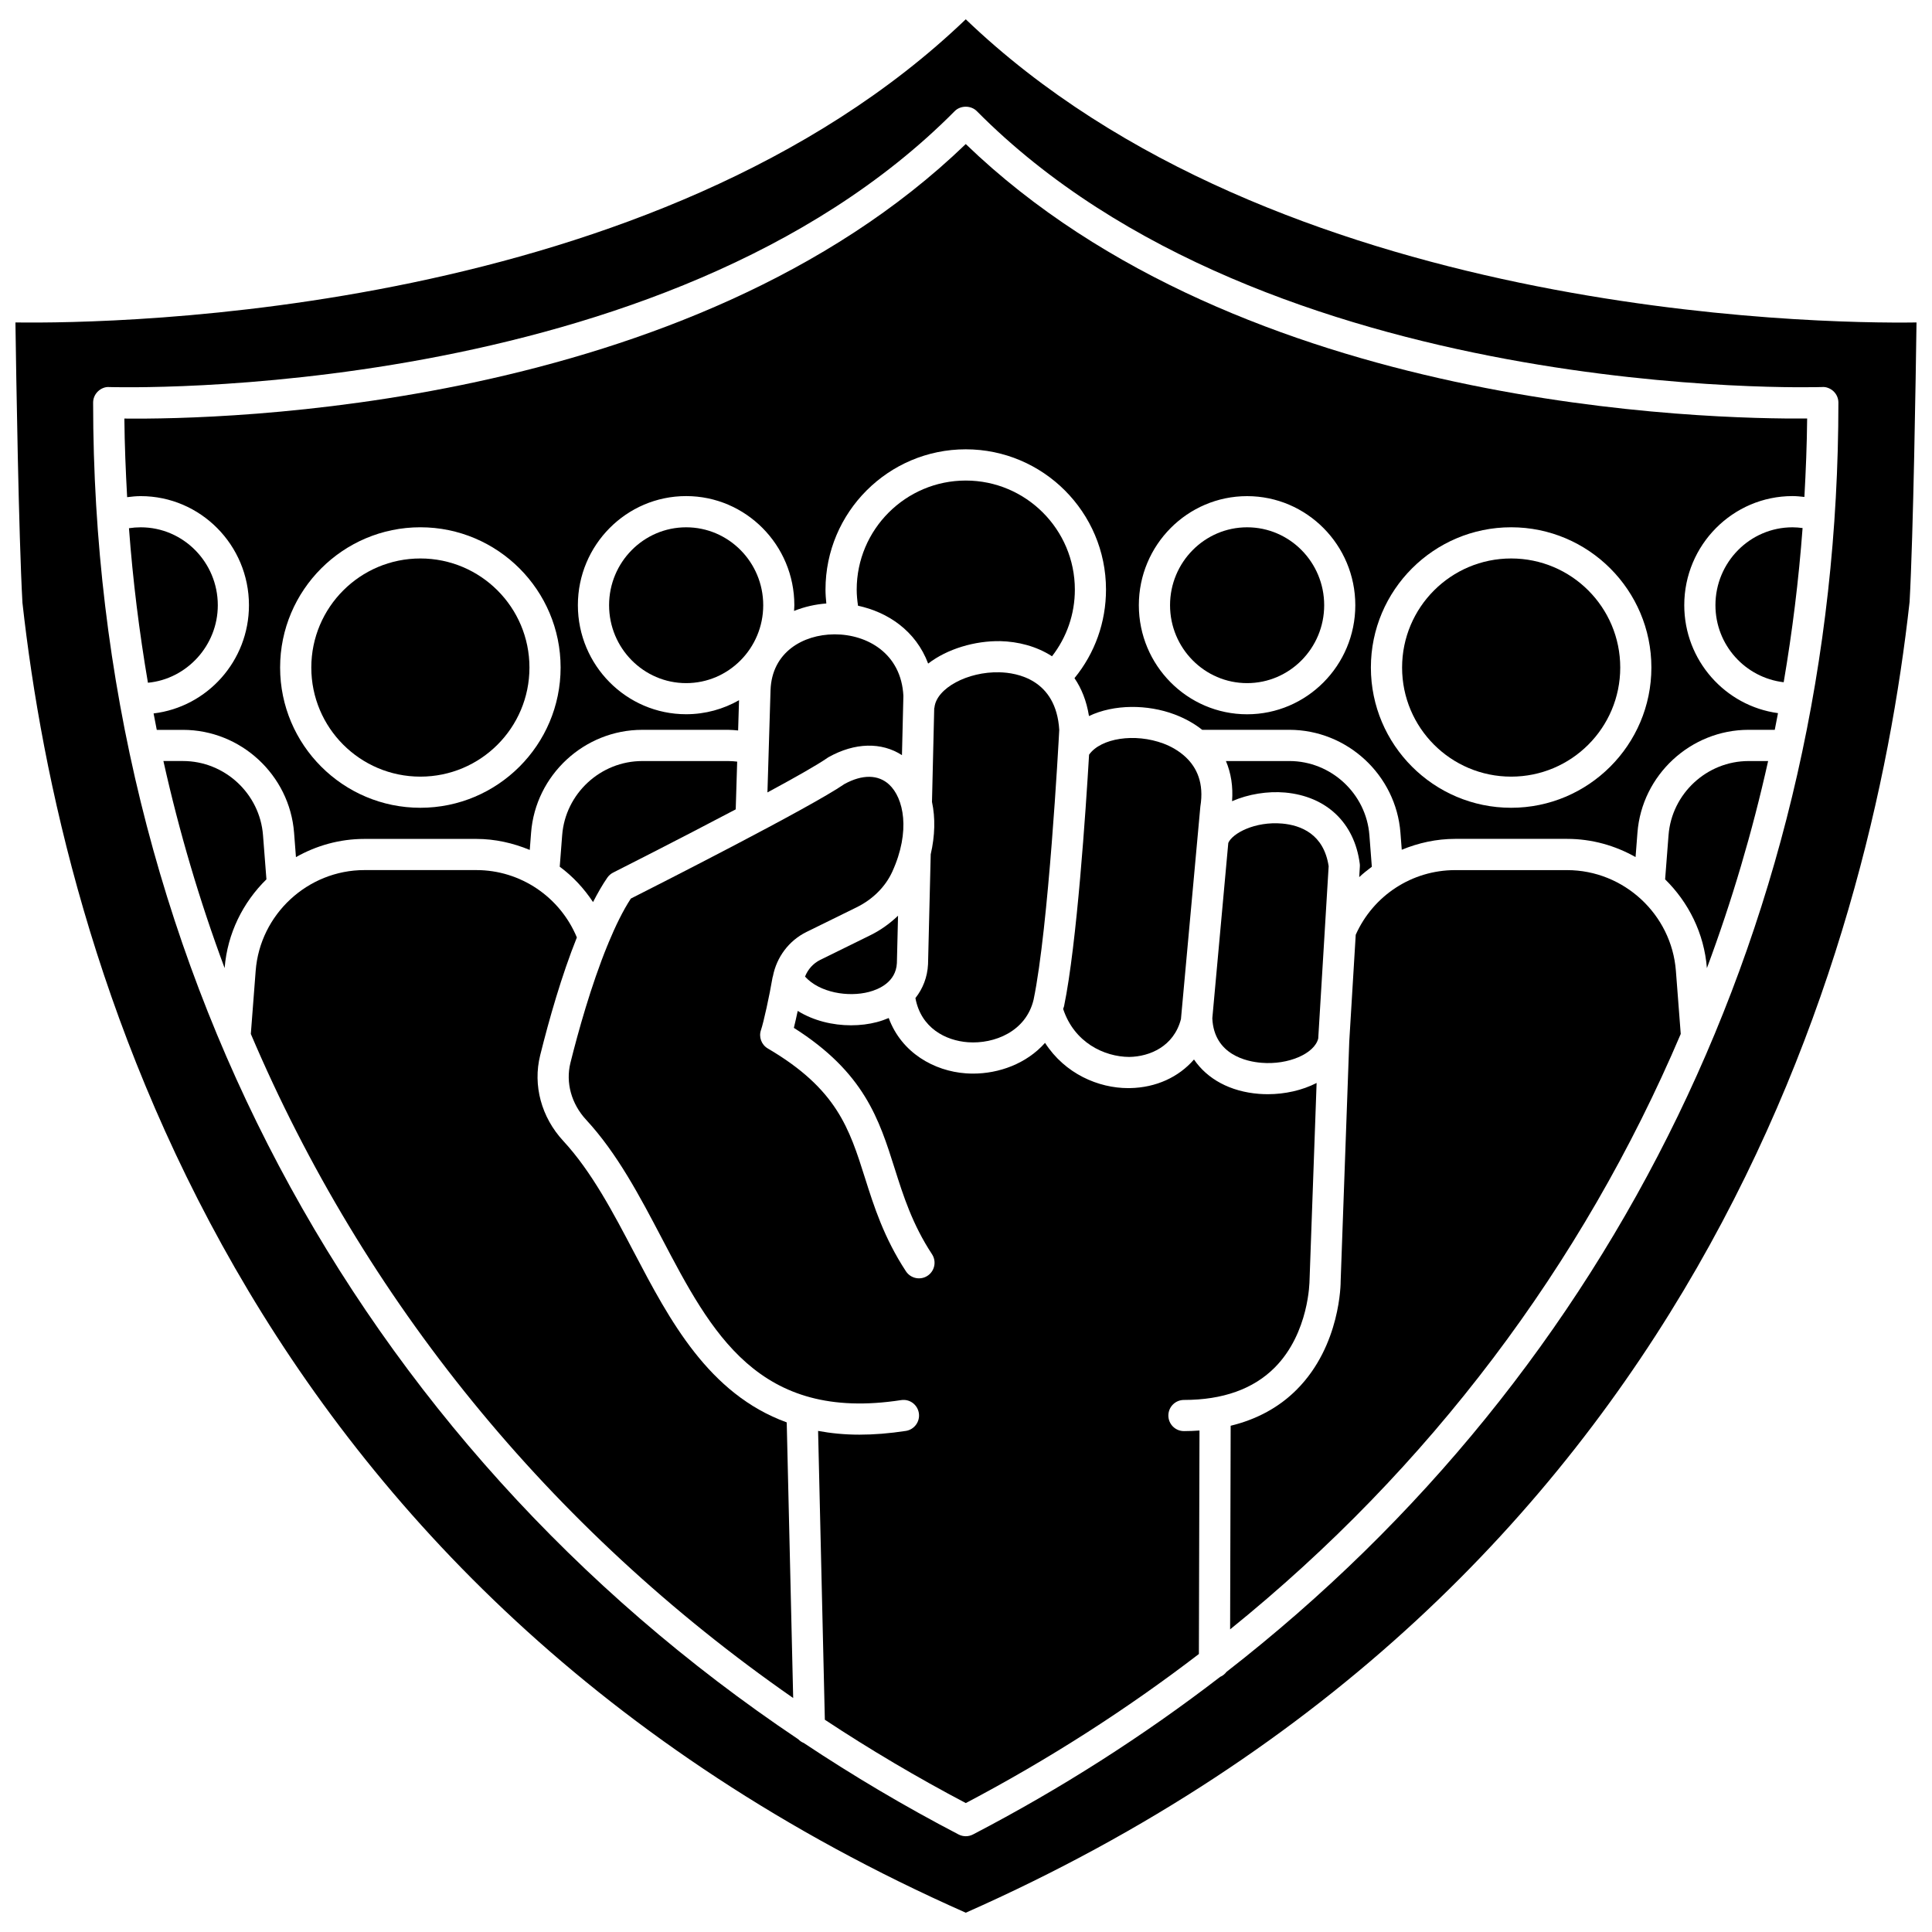
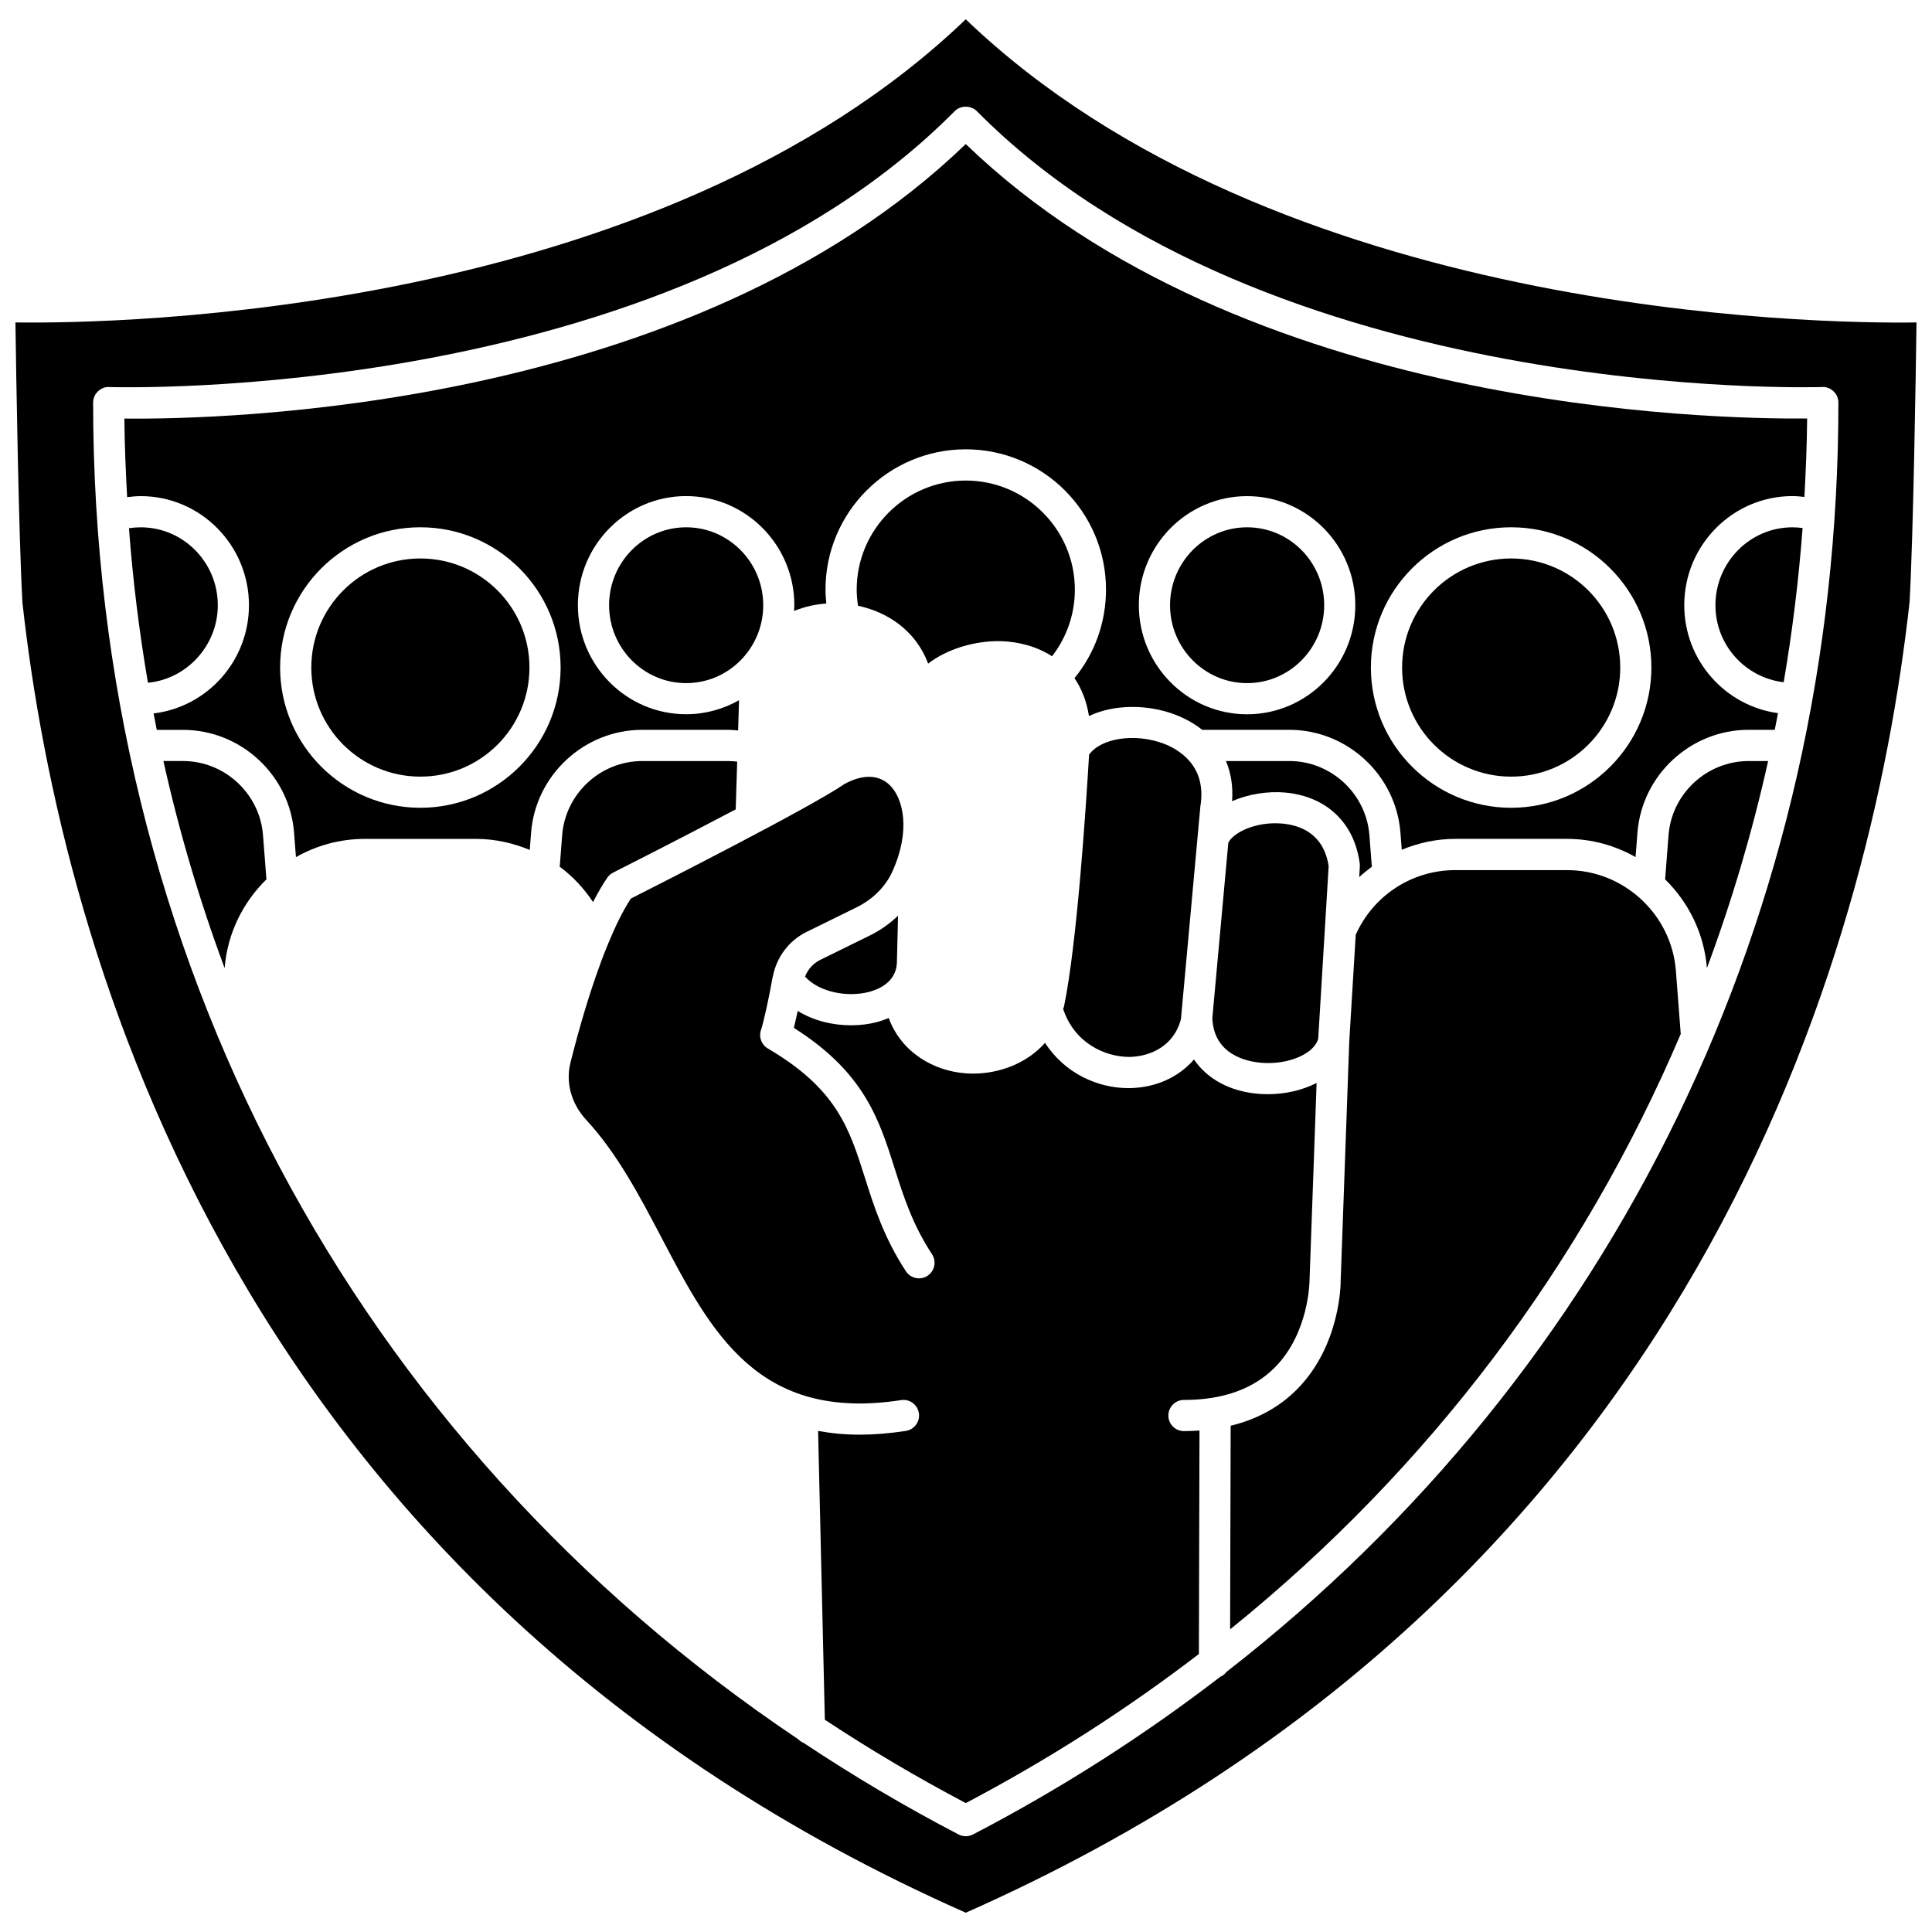
<svg xmlns="http://www.w3.org/2000/svg" width="800px" height="800px" version="1.1" viewBox="144 144 512 512">
  <defs>
    <clipPath id="a">
      <path d="m148.09 149h503.81v502h-503.81z" />
    </clipPath>
  </defs>
-   <path d="m389.94 399.53c-0.172 3.438-1.367 6.461-3.344 8.969 1.461 7.918 7.984 11.281 13.941 11.707 6.945 0.496 15.391-2.828 17.383-11.316 3.957-19.113 6.598-67.738 6.793-71.461-0.824-13.449-11.328-15.16-15.824-15.262-8.492-0.227-16.734 4.246-17.246 9.332-0.008 0.078-0.055 0.137-0.066 0.211l-0.59 24.805c0.914 4.215 0.797 8.969-0.336 13.887z" />
  <path d="m443.28 424.1c5.406-0.09 11.797-2.777 13.684-10.023l5.141-56.328c1.039-6.309-1.023-10.359-3.777-13-0.012-0.012-0.023-0.023-0.039-0.039-1.906-1.812-4.133-2.973-5.922-3.644-7.602-2.859-16.641-1.465-19.75 2.93-0.863 14.586-3.227 50.23-6.633 66.672-0.059 0.25-0.172 0.457-0.238 0.707 2.918 8.891 10.848 12.691 17.535 12.727z" />
-   <path d="m365 312.11c-8.117 0.07-16.465 4.676-16.801 14.816l-0.82 27.074c7.195-3.883 13.23-7.293 15.863-9.133 0.113-0.082 0.234-0.152 0.355-0.223 6.957-3.887 14.016-4.027 19.43-0.523l0.379-15.719c-0.566-11.184-9.527-16.297-18.215-16.297-0.062 0.004-0.125 0.004-0.191 0.004z" />
  <path d="m361.37 398.38c-1.867 0.922-3.281 2.523-4.027 4.43 3.867 4.269 11.441 5.504 16.949 4.059 2.656-0.699 7.141-2.617 7.394-7.656l0.305-12.539c-2.141 2.043-4.594 3.824-7.352 5.176z" />
  <path d="m399.94 271.35c-15.938 0-28.906 12.973-28.906 28.906 0 1.438 0.141 2.863 0.352 4.273 7.894 1.684 15.328 6.641 18.582 15.328 5.106-3.926 12.395-6.055 19.113-5.949 4.695 0.113 9.586 1.34 13.715 4.012 3.906-5.043 6.051-11.18 6.051-17.656 0-15.945-12.965-28.914-28.906-28.914z" />
  <path d="m213.7 365.33c-0.848-11.023-10.168-19.652-21.223-19.652h-5.172c4.184 18.793 9.609 37.113 16.223 54.875 0.73-9.203 4.867-17.426 11.078-23.52z" />
  <path d="m507.55 373.7-0.645-8.367c-0.848-11.023-10.168-19.652-21.223-19.652h-16.801c1.363 3.191 1.918 6.777 1.629 10.645 4.309-1.891 9.453-2.695 14.035-2.297 10.988 0.992 18.395 8.031 19.801 18.84 0.039 0.262 0.047 0.523 0.027 0.785l-0.168 2.793c1.059-0.988 2.184-1.887 3.344-2.746z" />
-   <path d="m312.06 475.96c-5.539-10.559-11.266-21.473-18.789-29.602-5.805-6.269-8.098-14.746-6.121-22.684 2.371-9.531 5.672-21.129 9.723-31.242-4.449-10.715-14.91-17.852-26.629-17.852h-29.668c-15.012 0-27.672 11.723-28.82 26.691l-1.285 16.73c29.93 70.371 79.043 131.02 143.73 175.99l-1.711-73.043c-20.711-7.535-31.035-27.078-40.426-44.988z" />
  <path d="m201.72 304.39c0-11.387-9.164-20.648-20.422-20.648-1.055 0-2.094 0.082-3.121 0.238 1.031 13.852 2.731 27.504 5.027 40.953 10.242-0.961 18.516-9.82 18.516-20.543z" />
  <path d="m491.04 483.33 1.875-52.332c-3.828 1.965-8.426 2.977-12.906 2.977-0.797 0-1.59-0.031-2.367-0.09-7.664-0.602-13.707-3.945-17.223-9.109-4.027 4.648-10.023 7.465-17 7.582-0.141 0.004-0.277 0.004-0.422 0.004-7.906 0-16.762-3.789-22.051-11.992-4.938 5.566-12.277 8.145-19.062 8.145-0.648 0-1.293-0.023-1.934-0.07-8.34-0.594-17.027-5.402-20.43-14.66-0.988 0.418-2.023 0.789-3.129 1.078-2.125 0.562-4.461 0.852-6.856 0.852-4.848 0-9.945-1.207-14.129-3.816-0.34 1.586-0.691 3.152-1.023 4.496 18.668 11.836 22.59 24.219 26.727 37.301 2.297 7.246 4.668 14.738 9.879 22.68 1.25 1.906 0.723 4.469-1.184 5.719-1.902 1.254-4.465 0.719-5.719-1.184-5.84-8.895-8.5-17.305-10.848-24.719-4.172-13.188-7.469-23.605-25.754-34.332-1.703-0.996-2.461-3.055-1.809-4.914 0.668-1.926 2.242-9.062 3.055-13.895 0.008-0.051 0.031-0.094 0.043-0.145 0.016-0.074 0.043-0.137 0.062-0.211 0.98-5.066 4.258-9.438 8.895-11.719l13.277-6.527c4.273-2.098 7.629-5.441 9.449-9.422 4.934-10.805 3.023-19.559-0.836-23.125-2.902-2.672-7.098-2.715-11.828-0.129-9.098 6.266-49.633 26.828-56.613 30.359-2.109 3.219-4.09 7.312-5.926 11.73-0.078 0.227-0.148 0.445-0.266 0.652-4.34 10.598-7.809 23.082-9.82 31.164-1.301 5.223 0.258 10.855 4.164 15.074 8.273 8.934 14.254 20.348 20.047 31.379 13.141 25.059 25.582 48.742 63.418 42.914 2.289-0.359 4.363 1.203 4.711 3.453 0.348 2.254-1.203 4.363-3.453 4.711-4.391 0.672-8.492 0.992-12.324 0.992-3.914 0-7.527-0.367-10.926-0.992l1.789 76.539c11.949 7.894 24.41 15.27 37.352 22.086 22.035-11.605 42.648-24.84 61.773-39.504l0.16-59.227c-1.348 0.094-2.715 0.156-4.121 0.156-2.285 0-4.129-1.848-4.129-4.129 0-2.285 1.848-4.129 4.129-4.129 10.285 0 18.375-2.883 24.047-8.57 9.168-9.207 9.234-22.965 9.234-23.102z" />
  <path d="m301.16 383.06c1.223-2.359 2.481-4.598 3.805-6.496 0.395-0.562 0.922-1.02 1.531-1.324 0.281-0.145 17.027-8.594 32.477-16.75l0.387-12.652c-0.777-0.086-1.559-0.152-2.34-0.152h-22.816c-11.055 0-20.375 8.629-21.223 19.648l-0.645 8.355c3.457 2.551 6.418 5.734 8.824 9.371z" />
  <path d="m325.84 283.74c-11.266 0-20.426 9.262-20.426 20.648s9.164 20.648 20.426 20.648c11.262 0 20.422-9.262 20.422-20.648s-9.16-20.648-20.422-20.648z" />
  <path d="m284.31 320.91c0 15.965-12.941 28.906-28.906 28.906s-28.906-12.941-28.906-28.906 12.941-28.91 28.906-28.91 28.906 12.945 28.906 28.91" />
  <path d="m399.94 182.17c-73.32 70.73-197.85 73.035-222.98 72.754 0.066 6.992 0.352 13.926 0.734 20.832 1.195-0.152 2.387-0.277 3.602-0.277 15.816 0 28.68 12.973 28.68 28.906 0 14.777-11.059 26.98-25.273 28.684 0.277 1.453 0.551 2.906 0.84 4.352h6.934c15.344 0 28.285 11.98 29.457 27.277l0.496 6.449c5.398-3.051 11.582-4.824 18.137-4.824h29.668c4.977 0 9.738 1.094 14.156 2.918l0.352-4.555c1.172-15.293 14.109-27.273 29.457-27.273h22.816c0.871 0 1.73 0.094 2.594 0.168l0.242-8.016c-4.148 2.359-8.93 3.715-14.023 3.715-15.816 0-28.684-12.973-28.684-28.906 0-15.938 12.867-28.906 28.684-28.906 15.816 0 28.68 12.973 28.68 28.906 0 0.516-0.051 1.023-0.078 1.531 2.742-1.105 5.656-1.758 8.555-1.977-0.121-1.223-0.219-2.453-0.219-3.688 0-20.496 16.672-37.168 37.168-37.168s37.168 16.672 37.168 37.168c0 8.656-2.941 16.855-8.352 23.477 1.84 2.695 3.199 6.008 3.84 10.043 6.676-3.18 15.547-3.113 22.676-0.434 2.809 1.059 5.258 2.438 7.336 4.09 0.086 0 0.168-0.008 0.258-0.008h22.816c15.344 0 28.285 11.98 29.457 27.277l0.348 4.508c4.414-1.816 9.18-2.883 14.156-2.883h29.668c6.555 0 12.738 1.773 18.137 4.824l0.5-6.453c1.172-15.293 14.109-27.273 29.457-27.273h6.934c0.297-1.469 0.57-2.945 0.855-4.418-14-1.902-24.84-13.996-24.84-28.617 0-15.938 12.867-28.906 28.684-28.906 1.062 0 2.106 0.113 3.152 0.227 0.383-6.891 0.664-13.809 0.73-20.785-25.188 0.188-149.65-2.008-222.98-72.738zm-144.54 175.9c-20.496 0-37.168-16.672-37.168-37.168s16.672-37.168 37.168-37.168 37.168 16.672 37.168 37.168c-0.004 20.496-16.676 37.168-37.168 37.168zm219.09-24.777c-15.816 0-28.684-12.973-28.684-28.906 0-15.938 12.867-28.906 28.684-28.906s28.68 12.973 28.68 28.906c0 15.938-12.863 28.906-28.68 28.906zm69.977 24.777c-20.496 0-37.168-16.672-37.168-37.168s16.672-37.168 37.168-37.168c20.496 0 37.168 16.672 37.168 37.168-0.004 20.496-16.672 37.168-37.168 37.168z" />
  <path d="m573.38 320.91c0 15.965-12.941 28.906-28.906 28.906-15.965 0-28.906-12.941-28.906-28.906s12.941-28.91 28.906-28.91c15.965 0 28.906 12.945 28.906 28.91" />
  <path d="m474.5 283.74c-11.266 0-20.426 9.262-20.426 20.648s9.164 20.648 20.426 20.648 20.422-9.262 20.422-20.648-9.16-20.648-20.422-20.648z" />
  <g clip-path="url(#a)">
    <path d="m399.94 149.11c-81.926 78.582-225.03 80.723-251.85 80.34 0.195 13.648 0.852 56.273 1.859 74.297 10.312 92.855 56.562 261.51 249.99 347.14 193.52-85.676 239.79-254.3 250.12-347.36 0.992-17.832 1.648-60.434 1.836-74.074-26.809 0.391-170.01-1.746-251.96-80.34zm69.086 437.97c-0.441 0.559-0.984 1.027-1.656 1.297-20.23 15.57-42.094 29.586-65.523 41.777-0.598 0.309-1.254 0.465-1.906 0.465s-1.309-0.156-1.906-0.465c-14.273-7.43-27.945-15.543-41.047-24.254-0.551-0.219-1.023-0.555-1.43-0.969-117.86-79.008-186.88-208.15-186.88-354.23 0-1.117 0.453-2.191 1.27-2.973 0.809-0.781 1.945-1.258 3.016-1.152 1.477 0.02 147.1 4.531 224.04-73.121 1.547-1.566 4.316-1.566 5.863 0 76.941 77.656 222.57 73.16 224.04 73.113 1.008-0.102 2.211 0.371 3.016 1.152 0.809 0.777 1.27 1.852 1.27 2.973 0 135.55-59.438 256.52-162.17 336.38z" />
  </g>
  <path d="m598.61 304.39c0 10.574 7.938 19.219 18.086 20.41 2.289-13.418 3.981-27.043 5.008-40.863-0.883-0.117-1.773-0.195-2.672-0.195-11.262 0-20.422 9.262-20.422 20.648z" />
  <path d="m586.18 365.33-0.906 11.711c6.211 6.09 10.344 14.312 11.074 23.52 6.613-17.762 12.039-36.082 16.223-54.875h-5.176c-11.047 0-20.367 8.625-21.215 19.645z" />
  <path d="m478.29 425.65c7.152 0.602 14.055-2.426 15.055-6.43l1.727-28.52c0-0.031 0.004-0.07 0.004-0.102l1.031-17.035c-1.281-8.531-7.375-10.863-12.301-11.309-7.219-0.641-13.234 2.594-14.297 5.133l-4.234 46.473c0.438 9.734 9.234 11.492 13.016 11.789z" />
  <path d="m559.31 374.59h-29.668c-11.453 0-21.711 6.719-26.359 17.129l-1.715 28.305-2.277 63.434c0.008 0.512 0.016 17.039-11.574 28.73-4.707 4.75-10.605 7.957-17.578 9.652l-0.145 53.957c52.766-42.605 93.359-96.512 119.42-157.79l-1.285-16.73c-1.148-14.965-13.809-26.684-28.82-26.684z" />
</svg>